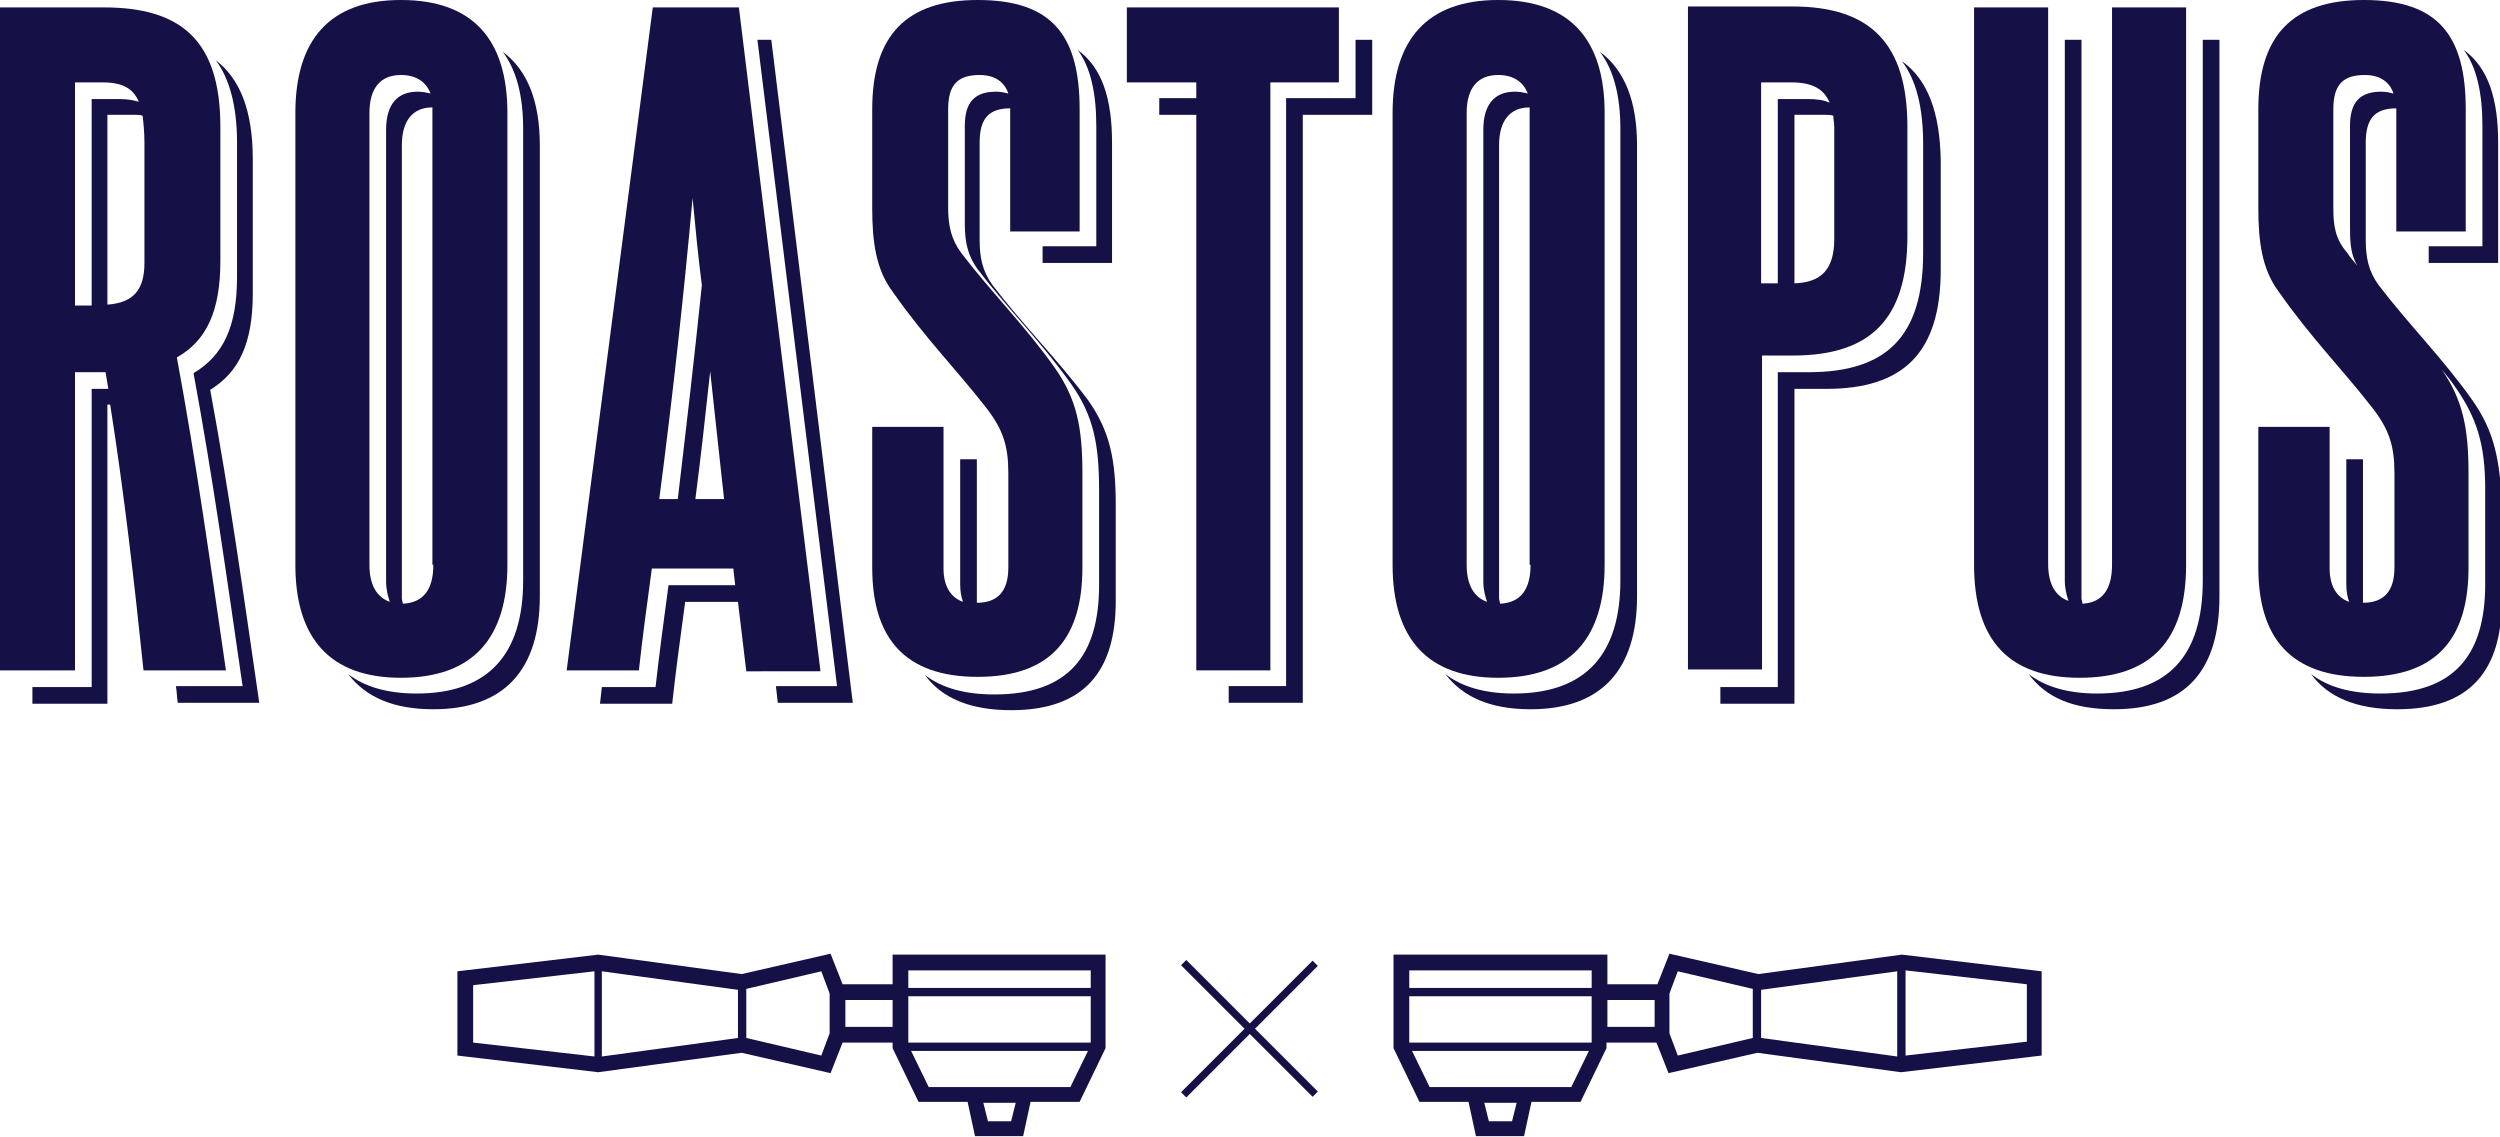
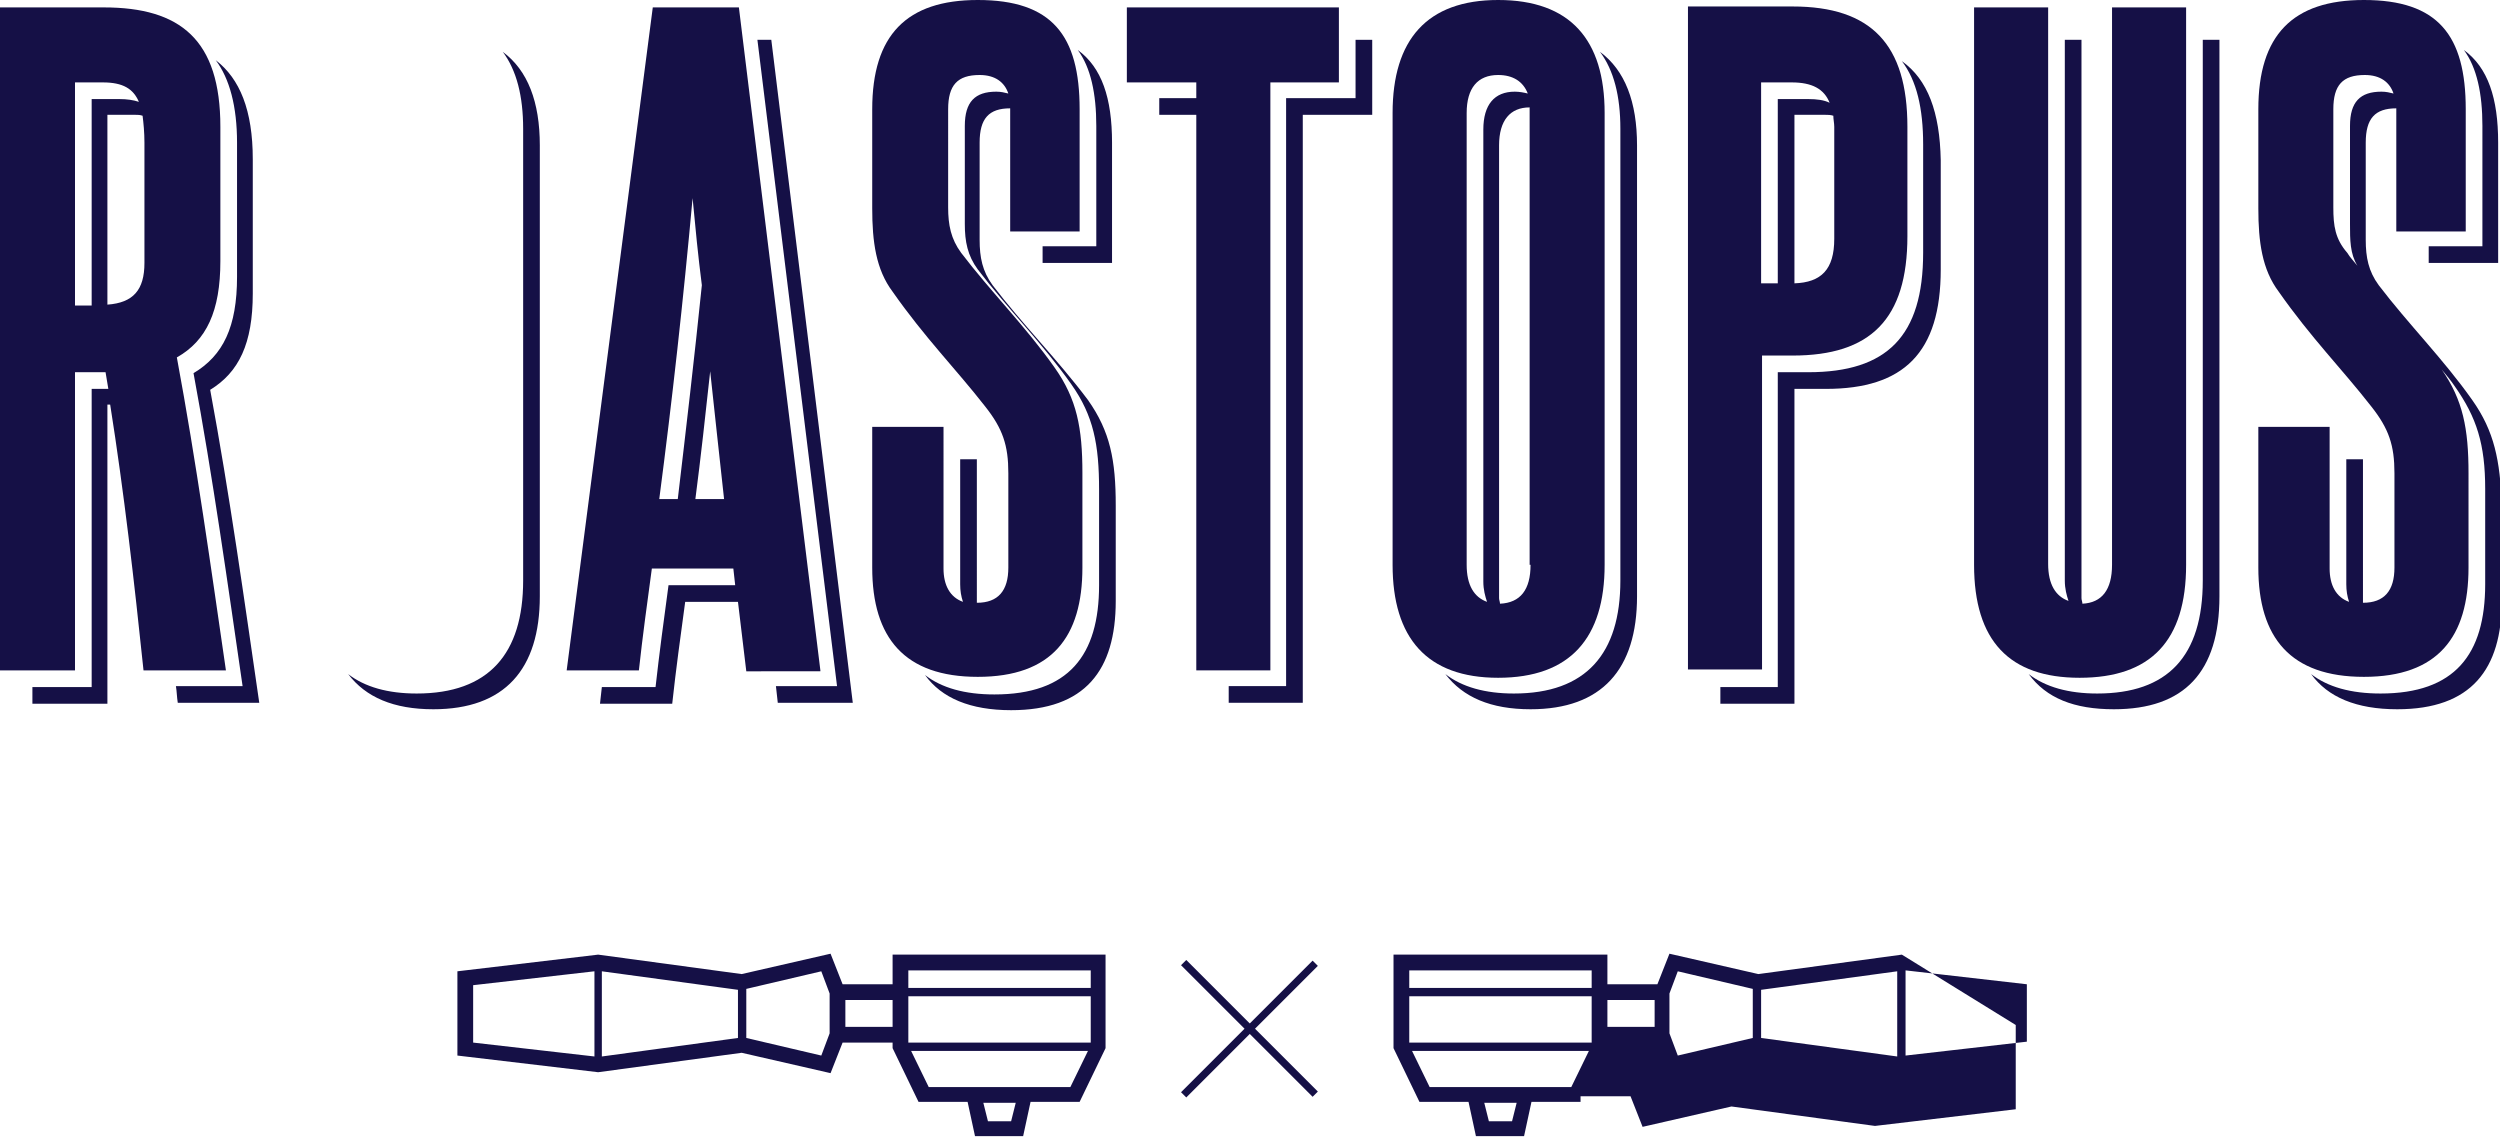
<svg xmlns="http://www.w3.org/2000/svg" version="1.1" id="Layer_1" x="0px" y="0px" viewBox="0 0 270 122.8" style="enable-background:new 0 0 270 122.8;" xml:space="preserve">
  <style type="text/css">
	.st0{fill:#151046;}
</style>
  <g>
    <g>
      <path class="st0" d="M27.3,31.7V17.2c0-5.3-1.4-8.7-4-10.7c1.5,2,2.3,5,2.3,8.9v14.5c0,5.4-1.5,8.5-4.7,10.4    c2.1,11.3,3.7,22.8,5.3,33.8h-7.2c0.1,0.6,0.1,1.2,0.2,1.8h8.8c-1.6-11-3.2-22.5-5.3-33.8C25.8,40.2,27.3,37.1,27.3,31.7z" />
      <path class="st0" d="M54.3,5.6c1.5,2,2.2,4.8,2.2,8.3v48.8c0,7.9-3.7,12.2-11.5,12.2c-3.1,0-5.6-0.7-7.4-2.1    c1.9,2.5,4.9,3.8,9.2,3.8c7.7,0,11.5-4.3,11.5-12.2V15.7C58.3,11,57,7.6,54.3,5.6z" />
      <polygon class="st0" points="81.8,4.3 90.4,74.1 83.8,74.1 84,75.9 92.1,75.9 83.3,4.3   " />
      <path class="st0" d="M107.2,30.8c-1.1-1.5-1.4-3-1.4-4.9V15.4c0-2.6,1-3.7,3.3-3.7c0,0.1,0,0.2,0,0.3v13h7.5V11.8    c0-8-3-11.8-11-11.8c-7.7,0-11.4,3.8-11.4,11.8v10.7c0,3.6,0.4,6.6,2.2,9c3.5,5,6.8,8.3,10,12.4c1.9,2.4,2.5,4.2,2.5,7.2v10.2    c0,2.5-1.1,3.8-3.4,3.8c0-0.1,0-0.2,0-0.3V49.6h-1.8v13.5c0,0.7,0.1,1.3,0.3,1.9c-1.4-0.5-2.1-1.8-2.1-3.6V46.1h-7.7v15.2    c0,7.6,3.5,11.8,11.4,11.8c8,0,11.3-4.3,11.3-11.8V51.1c0-4.9-0.6-8-3-11.4c-3.1-4.4-6.9-8.2-10.1-12.4c-1.1-1.5-1.4-3-1.4-4.9    V11.8c0-2.6,1-3.7,3.4-3.7c1.7,0,2.7,0.8,3.1,2c-0.4-0.1-0.8-0.2-1.3-0.2c-2.3,0-3.4,1.1-3.4,3.7v10.6c0,1.9,0.3,3.4,1.4,4.9    c3.2,4.2,7,8,10.1,12.4c2.4,3.4,3,6.5,3,11.4v10.3c0,7.6-3.3,11.8-11.3,11.8c-3.2,0-5.7-0.7-7.5-2.1c1.8,2.5,4.9,3.8,9.3,3.8    c8,0,11.3-4.3,11.3-11.8V54.6c0-4.9-0.6-8-3-11.4C114.2,38.8,110.4,35,107.2,30.8z" />
      <path class="st0" d="M118.3,26.6h-5.7v1.8h7.5V15.4c0-4.8-1.1-8.1-3.7-10c1.4,1.9,2,4.7,2,8.2V26.6z" />
      <polygon class="st0" points="146.4,10.6 138.9,10.6 138.9,74.1 132.7,74.1 132.7,75.9 140.7,75.9 140.7,12.4 148.2,12.4     148.2,4.3 146.4,4.3   " />
      <path class="st0" d="M172.8,5.6c1.5,2,2.2,4.8,2.2,8.3v48.8c0,7.9-3.7,12.2-11.5,12.2c-3.1,0-5.6-0.7-7.4-2.1    c1.9,2.5,4.9,3.8,9.2,3.8c7.7,0,11.5-4.3,11.5-12.2V15.7C176.8,11,175.5,7.6,172.8,5.6z" />
      <path class="st0" d="M205.4,6.6c1.6,2.1,2.3,5.1,2.3,9v11.7c0,9-3.9,12.9-12.4,12.9H192v34h-6.2v1.8h8v-34h3.4    c8.4,0,12.4-3.9,12.4-12.9V17.3C209.5,12.1,208.2,8.6,205.4,6.6z" />
      <path class="st0" d="M237.9,62.7c0,8.2-3.8,12.2-11.4,12.2c-3.1,0-5.6-0.7-7.4-2.1c1.9,2.6,4.9,3.8,9.2,3.8    c7.6,0,11.4-4,11.4-12.2V4.3h-1.8V62.7z" />
      <path class="st0" d="M268,26.6h-5.7v1.8h7.5V15.4c0-4.8-1.1-8.1-3.7-10c1.4,1.9,2,4.7,2,8.2V26.6z" />
      <path class="st0" d="M267,43.2c-3.1-4.4-6.9-8.2-10.1-12.4c-1.1-1.5-1.4-3-1.4-4.9V15.4c0-2.6,1-3.7,3.3-3.7c0,0.1,0,0.2,0,0.3v13    h7.5V11.8c0-8-3-11.8-11-11.8c-7.7,0-11.4,3.8-11.4,11.8v10.7c0,3.6,0.4,6.6,2.2,9c3.5,5,6.8,8.3,10,12.4c1.9,2.4,2.5,4.2,2.5,7.2    v10.2c0,2.5-1.1,3.8-3.4,3.8c0-0.1,0-0.2,0-0.3V49.6h-1.8v13.5c0,0.7,0.1,1.3,0.3,1.9c-1.4-0.5-2.1-1.8-2.1-3.6V46.1h-7.7v15.2    c0,7.6,3.5,11.8,11.4,11.8c8,0,11.3-4.3,11.3-11.8V51.1c0-4.8-0.6-7.9-2.9-11.2c0.5,0.6,1,1.2,1.4,1.8c2.4,3.4,3.3,6.3,3.3,11.1    v10.3c0,7.6-3.3,11.8-11.3,11.8c-3.2,0-5.7-0.7-7.5-2.1c1.8,2.5,4.9,3.8,9.3,3.8c8,0,11.3-4.3,11.3-11.8V54.6    C270,49.7,269.4,46.6,267,43.2z M252,22.4V11.8c0-2.6,1-3.7,3.4-3.7c1.7,0,2.7,0.8,3.1,2c-0.4-0.1-0.8-0.2-1.3-0.2    c-2.3,0-3.4,1.1-3.4,3.7v10.6c0,1.7,0,3.2,0.8,4.5c-0.4-0.5-0.8-0.9-1.1-1.4C252.2,25.8,252,24.4,252,22.4z" />
      <path class="st0" d="M24.4,72.4c-1.6-11-3.2-22.5-5.3-33.8c3.2-1.8,4.7-5,4.7-10.4V13.7c0-9.4-4.3-12.9-12.6-12.9H0v71.6h8.1V40.2    h3.3c0.1,0.6,0.2,1.2,0.3,1.8H9.9v32.2H3.5v1.8h8.1V43.7h0.3c1.5,9.5,2.6,19.1,3.6,28.7H24.4z M8.1,8.9h3c2.2,0,3.3,0.7,3.9,2.1    c-0.6-0.2-1.3-0.3-2.1-0.3h-3v22.3H8.1V8.9z M11.6,32.9V12.4h3c0.3,0,0.5,0,0.8,0.1c0.1,0.8,0.2,1.8,0.2,2.9v13    C15.6,31.3,14.4,32.7,11.6,32.9z" />
-       <path class="st0" d="M54.8,61V12.2C54.8,4.3,51.1,0,43.3,0c-7.7,0-11.4,4.3-11.4,12.2V61c0,7.9,3.7,12.2,11.4,12.2    C51.1,73.2,54.8,68.9,54.8,61z M46.8,61c0,2.7-1.1,4.1-3.3,4.2c0-0.2-0.1-0.4-0.1-0.6V15.7c0-2.7,1.2-4.1,3.3-4.1    c0,0.2,0,0.4,0,0.6V61z M39.9,61V12.2c0-2.7,1.2-4.1,3.4-4.1c1.6,0,2.7,0.7,3.2,2c-0.4-0.1-0.9-0.2-1.4-0.2    c-2.2,0-3.4,1.4-3.4,4.1v48.8c0,0.9,0.2,1.6,0.4,2.2C40.7,64.5,39.9,63.2,39.9,61z" />
      <path class="st0" d="M88.6,72.4L79.8,0.8h-9.3l-9.3,71.6H69c0.4-3.7,0.9-7.3,1.4-11h8.8l0.2,1.8h-7.2c-0.5,3.7-1,7.4-1.4,11h-5.8    l-0.2,1.8h7.8c0.4-3.7,0.9-7.3,1.4-11h5.7l0.9,7.5H88.6z M74.8,21.4c0.3,3.2,0.6,6.3,1,9.4c-0.8,7.8-1.7,15.5-2.6,23.1h-2    C72.6,43.2,73.8,32.4,74.8,21.4z M75.1,53.9c0.6-4.6,1.1-9.2,1.6-13.8c0.5,4.6,1,9.3,1.5,13.8H75.1z" />
      <polygon class="st0" points="137.2,72.4 137.2,8.9 144.6,8.9 144.6,0.8 121.7,0.8 121.7,8.9 129.2,8.9 129.2,10.6 125.2,10.6     125.2,12.4 129.2,12.4 129.2,72.4   " />
      <path class="st0" d="M173.3,61V12.2c0-7.9-3.7-12.2-11.5-12.2c-7.7,0-11.4,4.3-11.4,12.2V61c0,7.9,3.7,12.2,11.4,12.2    C169.6,73.2,173.3,68.9,173.3,61z M165.3,61c0,2.7-1.1,4.1-3.3,4.2c0-0.2-0.1-0.4-0.1-0.6V15.7c0-2.7,1.2-4.1,3.3-4.1    c0,0.2,0,0.4,0,0.6V61z M158.4,61V12.2c0-2.7,1.2-4.1,3.4-4.1c1.6,0,2.7,0.7,3.2,2c-0.4-0.1-0.9-0.2-1.4-0.2    c-2.2,0-3.4,1.4-3.4,4.1v48.8c0,0.9,0.2,1.6,0.4,2.2C159.2,64.5,158.4,63.2,158.4,61z" />
      <path class="st0" d="M190.2,38.4h3.4c8.4,0,12.4-3.9,12.4-12.9V13.7c0-8.9-3.9-13-12.4-13h-11.3v71.6h8V38.4z M198.1,25.8    c0,3.3-1.4,4.7-4.3,4.8V12.4h3.3c0.3,0,0.6,0,0.9,0.1c0,0.4,0.1,0.8,0.1,1.2V25.8z M190.2,8.9h3.3c2.2,0,3.5,0.7,4.1,2.2    c-0.6-0.3-1.4-0.4-2.3-0.4H192v19.9h-1.8V8.9z" />
      <path class="st0" d="M236.1,61V0.8h-8V61c0,2.7-1.1,4.1-3.2,4.2c0-0.2-0.1-0.4-0.1-0.6V4.3h-1.8v58.4c0,0.9,0.2,1.6,0.4,2.2    c-1.4-0.5-2.2-1.8-2.2-4V0.8h-8V61c0,8.2,3.8,12.2,11.4,12.2C232.3,73.2,236.1,69.2,236.1,61z" />
    </g>
  </g>
  <g>
    <g>
      <rect x="134.6" y="101" transform="matrix(0.707 -0.707 0.707 0.707 -39.018 127.998)" class="st0" width="0.8" height="20.1" />
      <rect x="124.9" y="110.7" transform="matrix(0.707 -0.707 0.707 0.707 -39.018 128)" class="st0" width="20.1" height="0.8" />
    </g>
    <g>
      <path class="st0" d="M96.4,106.3h-5.4l-1.3-3.3l-9.6,2.2l-15.5-2.1l-15.2,1.8v9.1l15.2,1.8l15.5-2.1l9.6,2.2l1.3-3.3h5.4v0.6    l2.8,5.8h5.3l0.8,3.7h5.2l0.8-3.7h5.3l2.8-5.8v-10.1H96.4V106.3z M98.1,112.6v-5h19.7v5H98.1z M65,104.9l14.7,2v5.2l-14.7,2V104.9    z M51.1,106.4l13.1-1.5v9.2l-13.1-1.5V106.4z M80.6,112.1v-5.3l8.1-1.9l0.9,2.4v4.3l-0.9,2.4L80.6,112.1z M91.3,110.9V108h5.1v2.9    H91.3z M109.2,121.1h-2.5l-0.5-2h3.5L109.2,121.1z M115.6,117.4h-3.8h-7.7h-3.8l-1.9-3.9h19.1L115.6,117.4z M98.1,104.8h19.7v1.9    H98.1v-0.4V104.8z" />
-       <path class="st0" d="M205.4,103.1l-15.5,2.1l-9.6-2.2l-1.3,3.3h-5.4v-3.2h-23.1v10.1l2.8,5.8h5.3l0.8,3.7h5.2l0.8-3.7h5.3l2.8-5.8    v-0.6h5.4l1.3,3.3l9.6-2.2l15.5,2.1l15.2-1.8v-9.1L205.4,103.1z M190.2,106.9l14.7-2v9.2l-14.7-2V106.9z M152.2,112.6v-5h19.7v5    H152.2z M171.9,104.8v1.5v0.4h-19.7v-1.9H171.9z M163.3,121.1h-2.5l-0.5-2h3.5L163.3,121.1z M169.7,117.4h-3.8h-7.7h-3.8l-1.9-3.9    h19.1L169.7,117.4z M173.6,108h5.1v2.9h-5.1V108z M180.3,111.6v-4.3l0.9-2.4l8.1,1.9v5.3l-8.1,1.9L180.3,111.6z M218.9,112.5    l-13.1,1.5v-9.2l13.1,1.5V112.5z" />
+       <path class="st0" d="M205.4,103.1l-15.5,2.1l-9.6-2.2l-1.3,3.3h-5.4v-3.2h-23.1v10.1l2.8,5.8h5.3l0.8,3.7h5.2l0.8-3.7h5.3v-0.6h5.4l1.3,3.3l9.6-2.2l15.5,2.1l15.2-1.8v-9.1L205.4,103.1z M190.2,106.9l14.7-2v9.2l-14.7-2V106.9z M152.2,112.6v-5h19.7v5    H152.2z M171.9,104.8v1.5v0.4h-19.7v-1.9H171.9z M163.3,121.1h-2.5l-0.5-2h3.5L163.3,121.1z M169.7,117.4h-3.8h-7.7h-3.8l-1.9-3.9    h19.1L169.7,117.4z M173.6,108h5.1v2.9h-5.1V108z M180.3,111.6v-4.3l0.9-2.4l8.1,1.9v5.3l-8.1,1.9L180.3,111.6z M218.9,112.5    l-13.1,1.5v-9.2l13.1,1.5V112.5z" />
    </g>
  </g>
</svg>